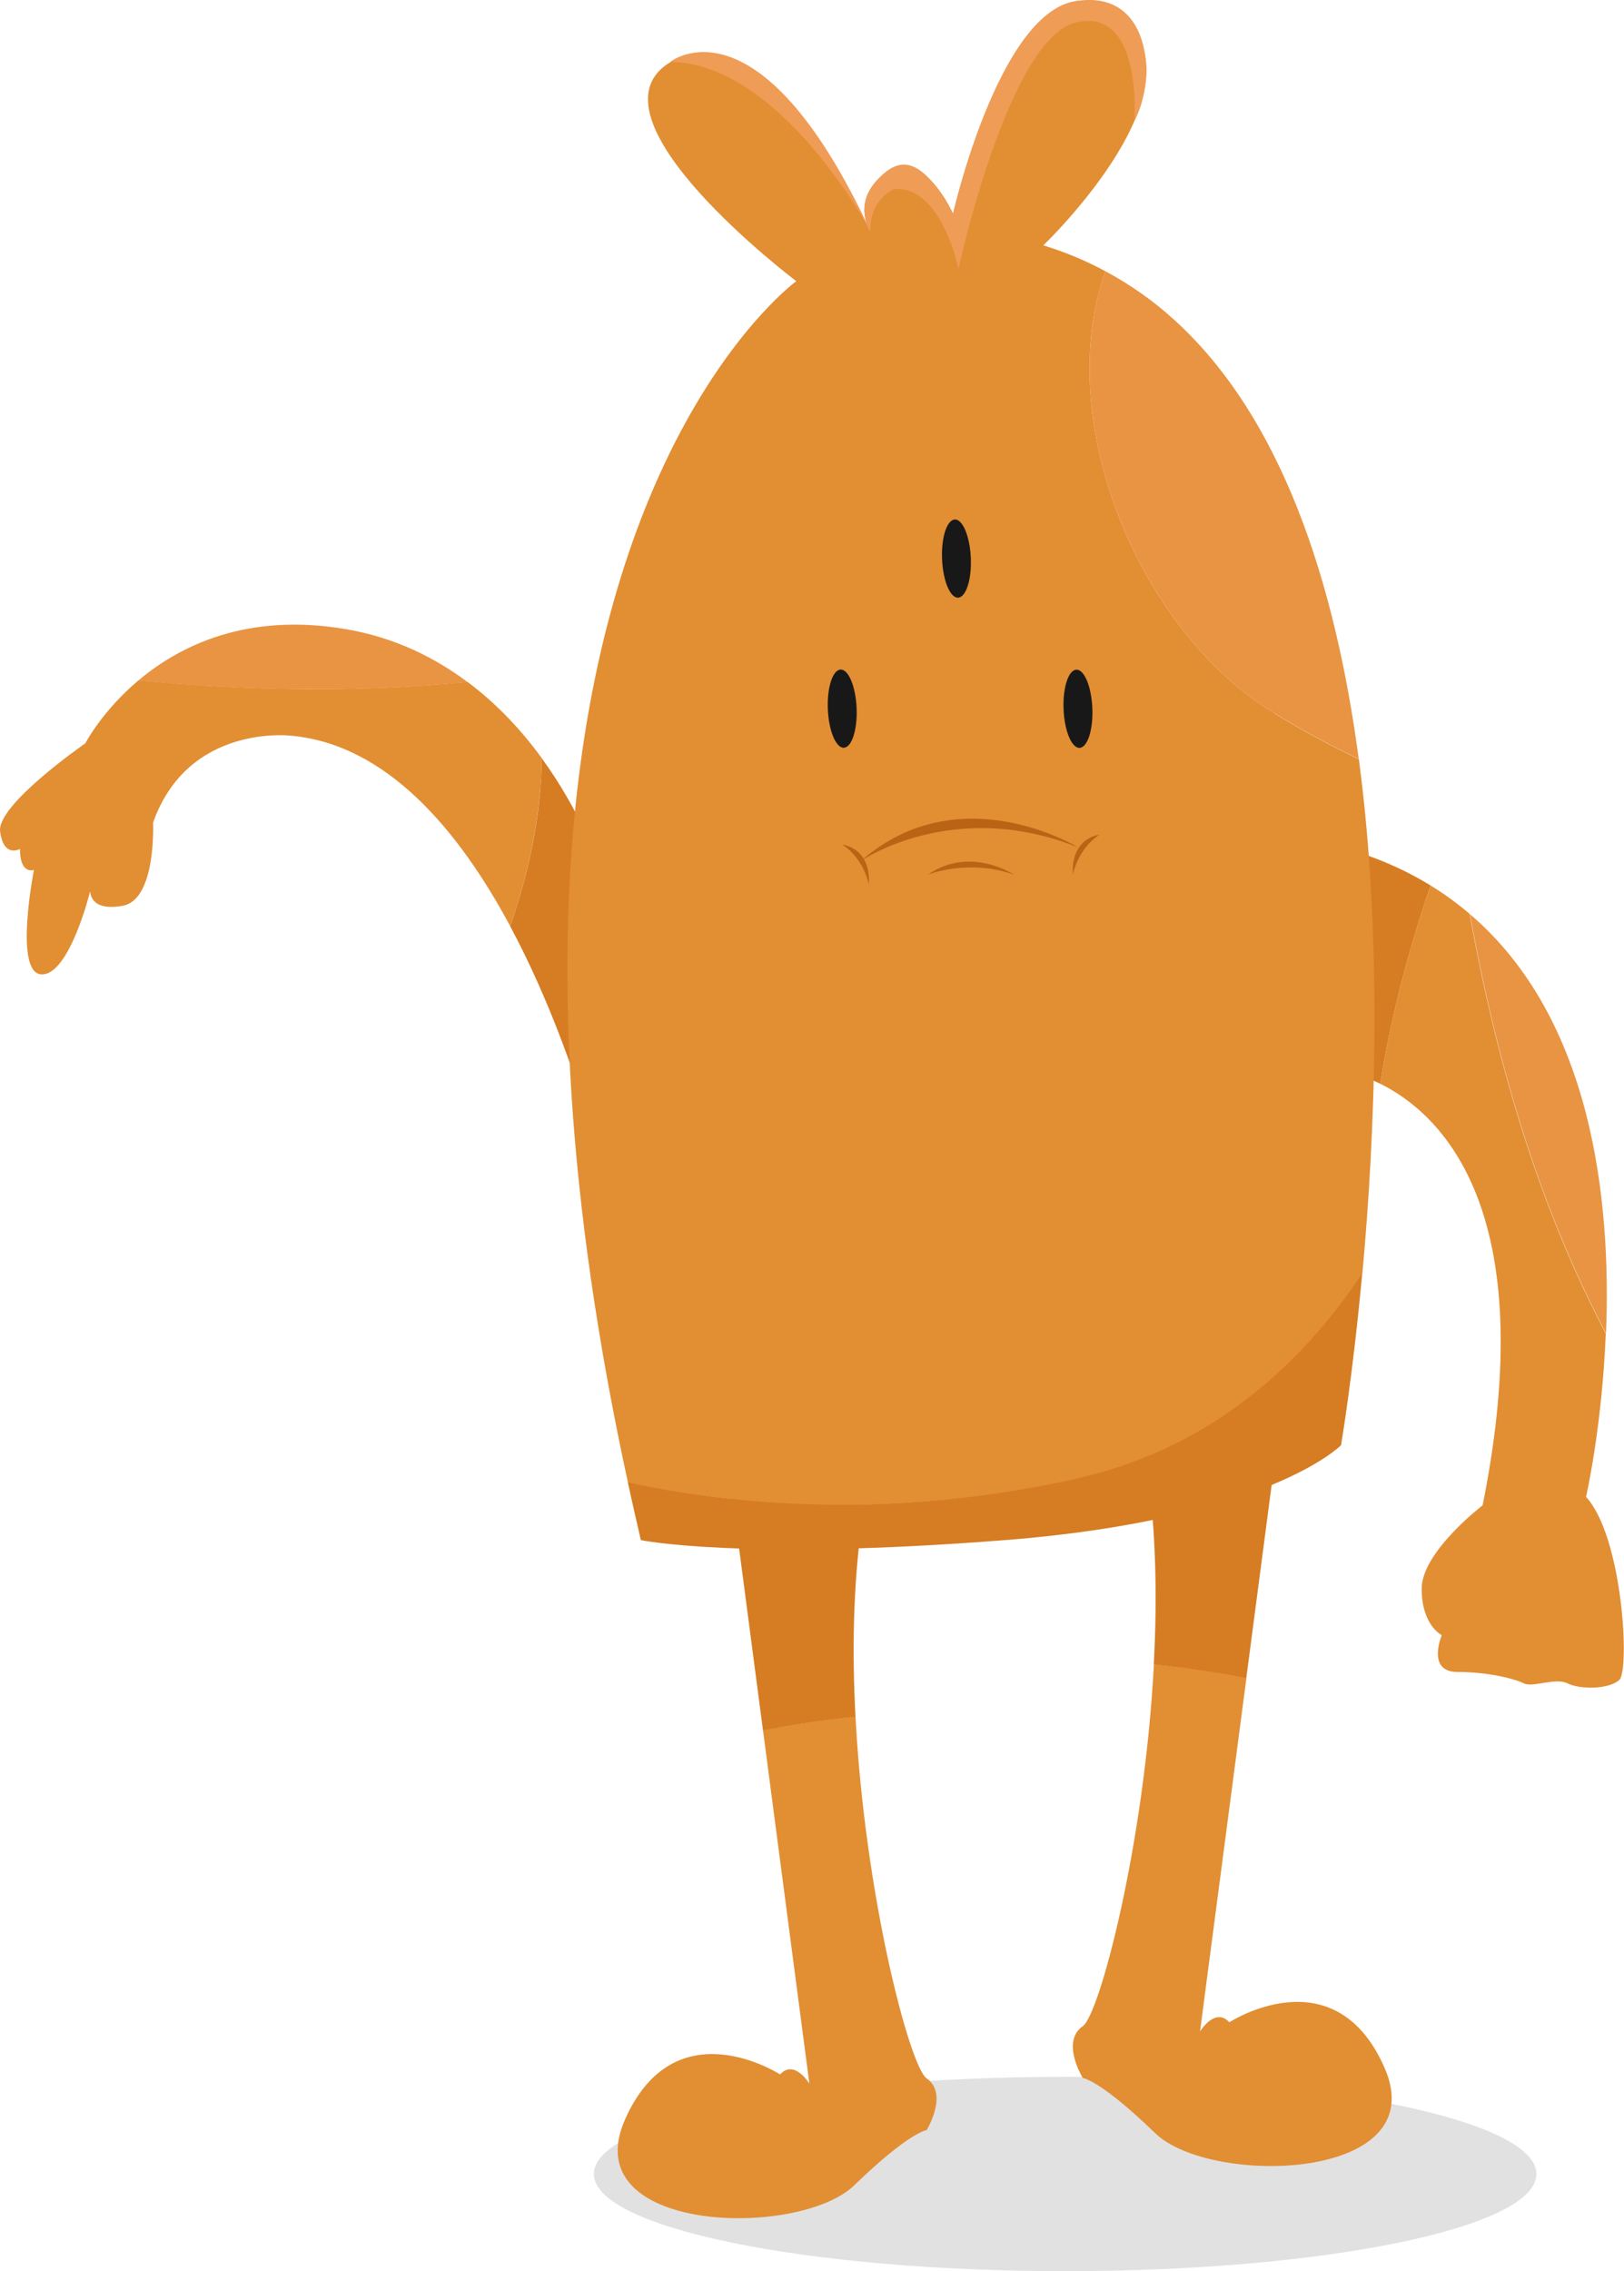
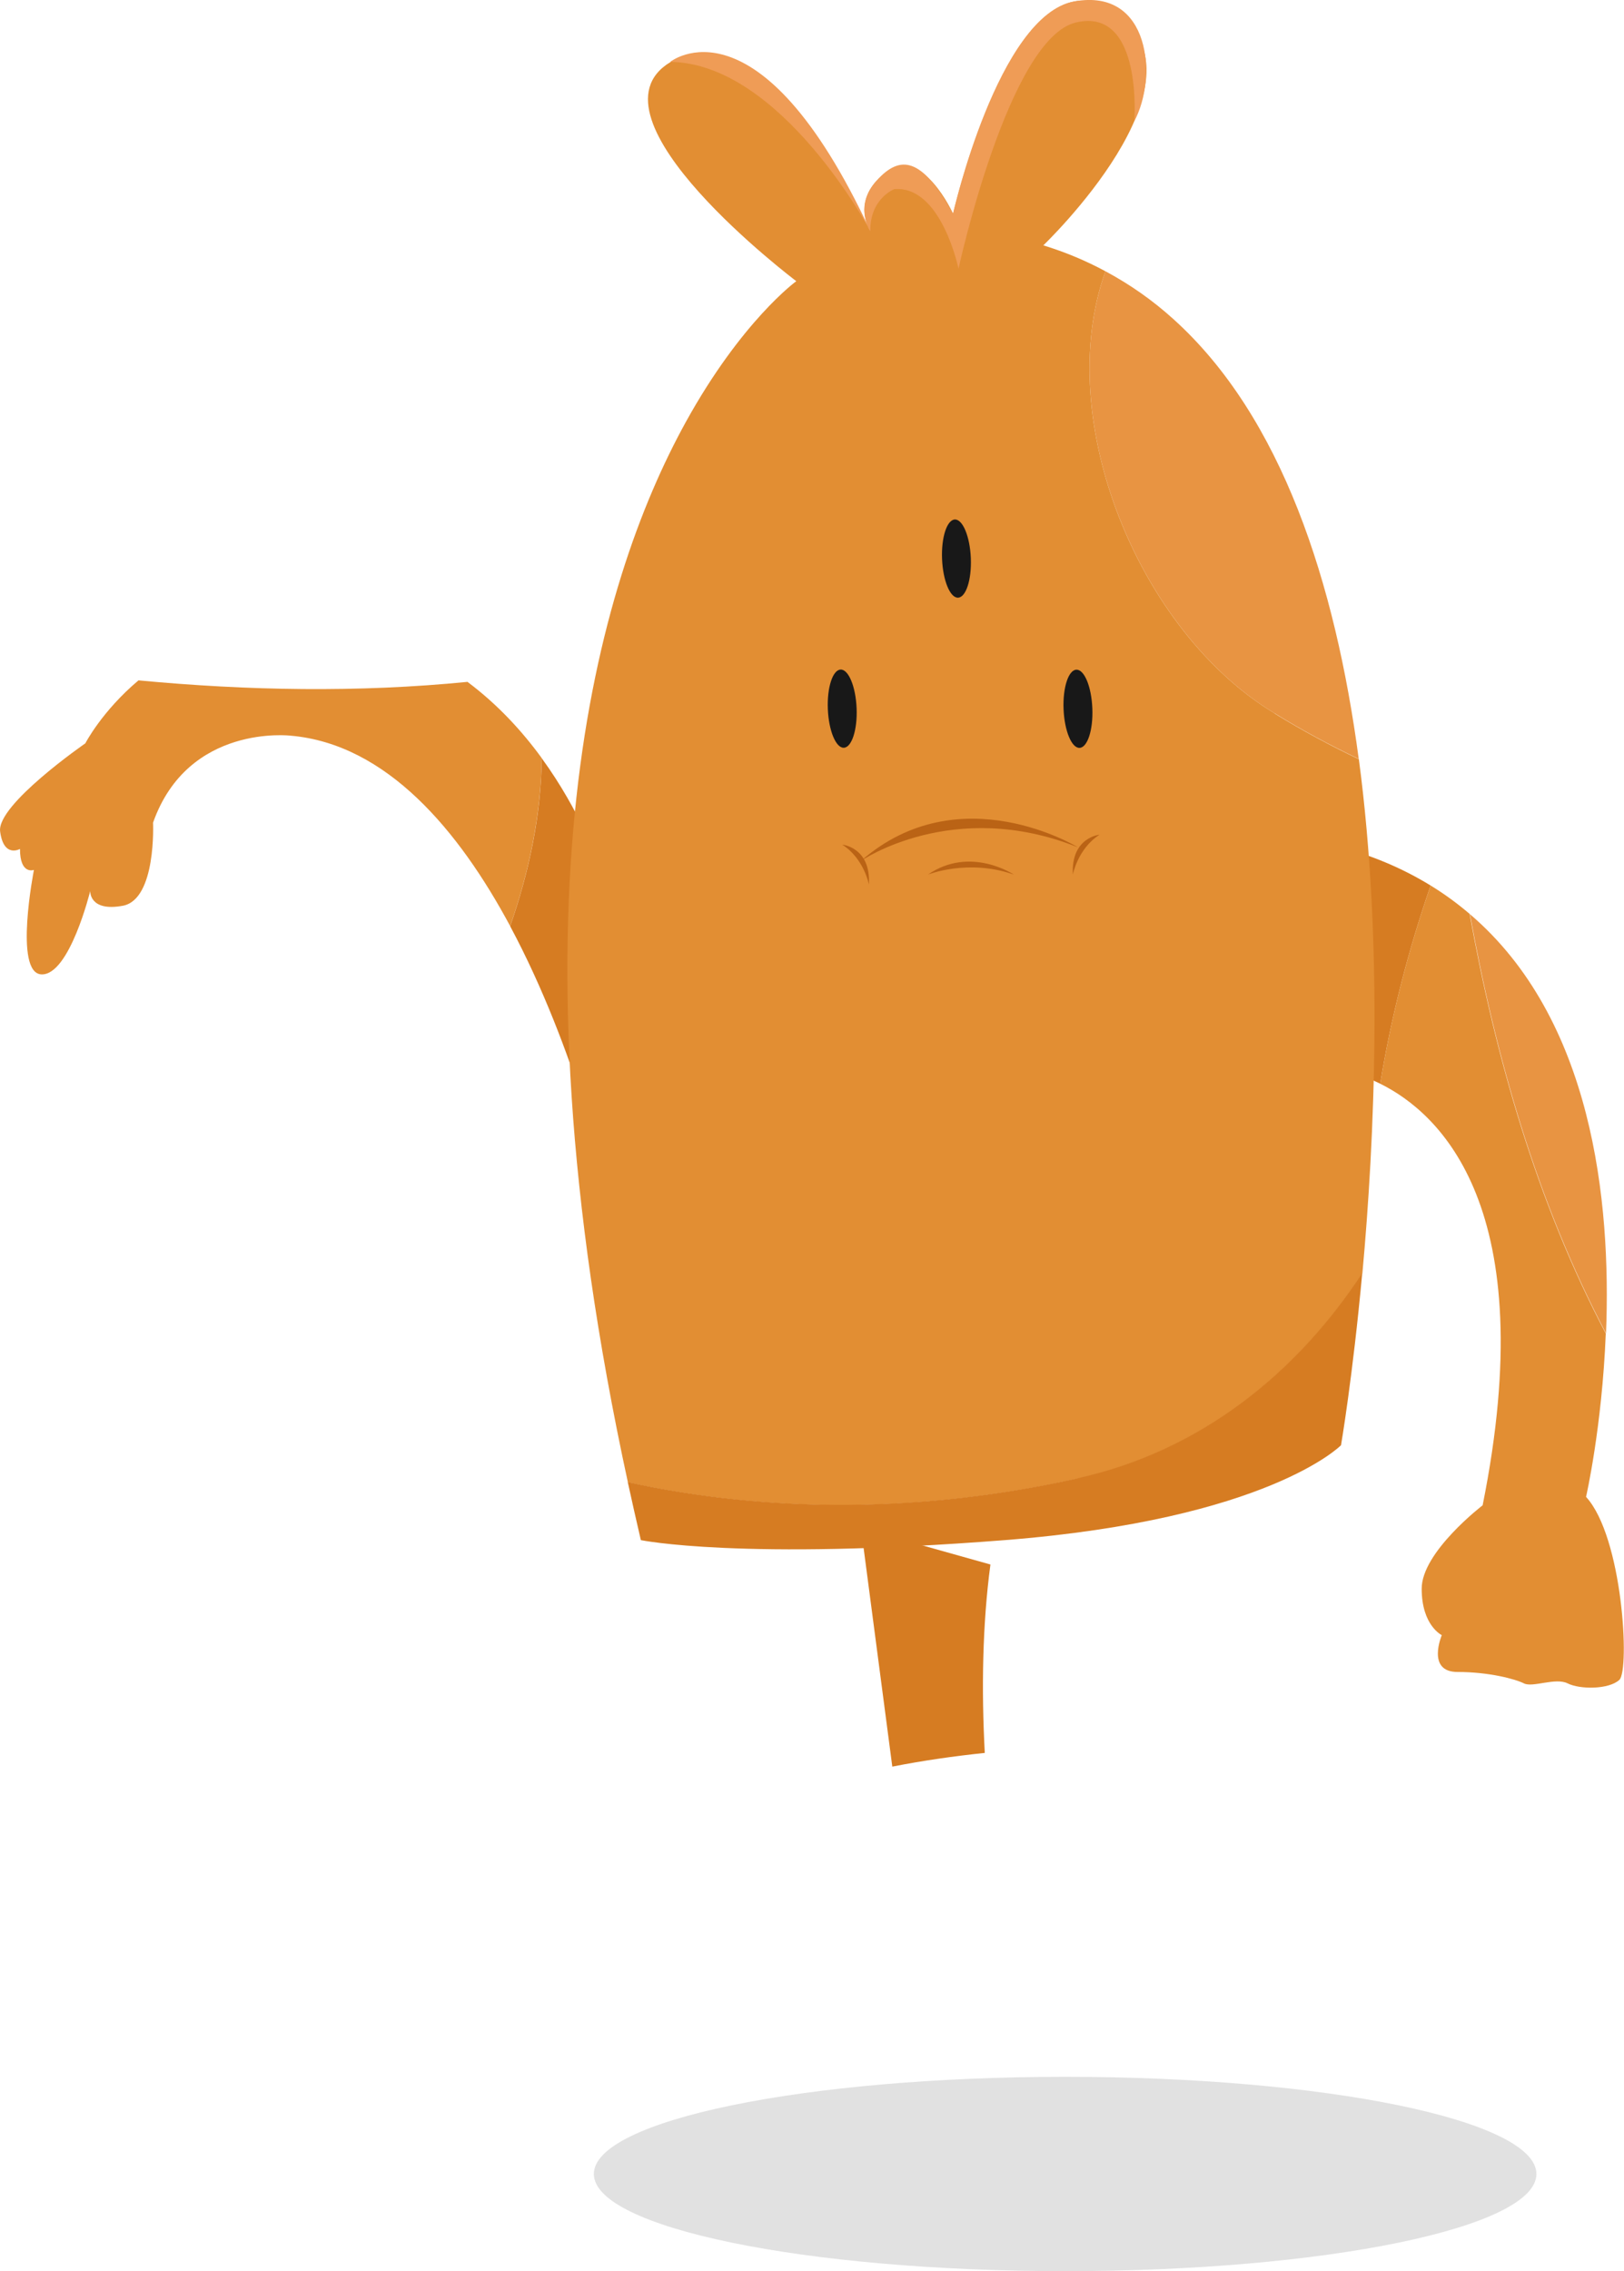
<svg xmlns="http://www.w3.org/2000/svg" viewBox="0 0 129.24 180.69">
  <defs>
    <style> .cls-1 { isolation: isolate; } .cls-2 { fill: #181818; } .cls-2, .cls-3, .cls-4, .cls-5, .cls-6, .cls-7, .cls-8 { stroke-width: 0px; } .cls-3 { fill: #e28e33; } .cls-4 { fill: #d67c22; } .cls-5 { fill: #ba6315; } .cls-6 { fill: #ef9c56; } .cls-7 { fill: #e89442; } .cls-8 { fill: #b7b7b7; mix-blend-mode: multiply; opacity: .42; } </style>
  </defs>
  <g class="cls-1">
    <g id="_Слой_2" data-name="Слой 2">
      <g id="OBJECTS">
        <g>
          <path class="cls-8" d="m122.27,172.96c0,4.27-16.79,7.73-37.5,7.73s-37.51-3.46-37.51-7.73,16.79-7.73,37.51-7.73,37.5,3.46,37.5,7.73Z" />
          <g>
-             <path class="cls-7" d="m37.19,54.25c-2.64-1.97-5.84-3.55-9.69-4.2-7.84-1.33-13.19,1.31-16.49,4.09,8.72.82,17.47.97,26.17.12Z" />
            <path class="cls-3" d="m37.19,54.25c-8.7.86-17.46.7-26.17-.12-2.92,2.46-4.23,5.01-4.23,5.01,0,0-7.06,4.88-6.78,7.01.28,2.14,1.58,1.39,1.58,1.39,0,2.09,1.11,1.67,1.11,1.67,0,0-1.62,8.22.6,8.31,2.23.09,3.88-6.63,3.88-6.63,0,0-.09,1.67,2.6,1.17,2.68-.51,2.4-6.61,2.4-6.61,2.79-7.9,10.96-6.92,10.96-6.92,7.64.67,13.39,7.56,17.46,15.15,1.51-4.35,2.46-8.87,2.51-13.37-1.52-2.09-3.48-4.25-5.92-6.07Z" />
            <path class="cls-4" d="m47.57,68.62s-1.32-3.99-4.46-8.3c-.04,4.5-1,9.03-2.51,13.37,5.28,9.85,7.72,20.85,7.72,20.85,1.3-15.98-.74-25.92-.74-25.92Z" />
            <path class="cls-4" d="m106.1,67.23s-3.16,8.12.74,17.97c0,0,1.27.16,3,1.02.87-5.35,2.23-10.61,4.01-15.77-2.23-1.37-4.79-2.47-7.75-3.21Z" />
            <path class="cls-7" d="m116.98,72.73c2.04,11.3,5.34,22.93,10.83,33.35.42-10.57-1.09-25.03-10.83-33.35Z" />
            <path class="cls-3" d="m116.98,72.73c-.96-.82-2-1.59-3.13-2.28-1.78,5.16-3.14,10.42-4.01,15.77,4.73,2.34,12.91,9.87,8.15,33.54,0,0-4.86,3.72-4.85,6.64,0,2.93,1.6,3.69,1.6,3.69,0,0-1.25,2.93,1.25,2.93s4.6.56,5.29.91c.7.35,2.51-.49,3.48,0,.98.49,3.27.49,4.11-.28.84-.77.28-11.36-2.65-14.56,0,0,1.27-5.52,1.57-13-5.49-10.42-8.79-22.05-10.83-33.35Z" />
            <g>
              <g>
-                 <path class="cls-3" d="m64.41,165.77s-1.19-1.97-2.33-.73c0,0-8.37-5.44-12.35,3.61-3.98,9.06,13.86,9.47,18.25,5.21,4.39-4.25,5.76-4.39,5.76-4.39,0,0,1.78-2.88,0-4.12-1.32-.91-4.9-14.39-5.66-28.79-2.47.26-4.93.62-7.36,1.09l3.69,28.11Z" />
-                 <path class="cls-4" d="m68.52,121.58s-8.1-7.14-10.29-2.88l2.49,18.97c2.43-.48,4.88-.83,7.36-1.09-.27-5.05-.19-10.21.45-14.99Z" />
+                 <path class="cls-4" d="m68.52,121.58l2.49,18.97c2.43-.48,4.88-.83,7.36-1.09-.27-5.05-.19-10.21.45-14.99Z" />
              </g>
              <g>
-                 <path class="cls-3" d="m95.5,161.62s1.19-1.97,2.33-.73c0,0,8.37-5.44,12.35,3.61,3.98,9.06-13.86,9.47-18.25,5.21-4.39-4.25-5.76-4.39-5.76-4.39,0,0-1.78-2.88,0-4.12,1.32-.91,4.9-14.39,5.66-28.79,2.47.26,4.93.62,7.36,1.1l-3.69,28.1Z" />
-                 <path class="cls-4" d="m91.38,117.43s8.1-7.14,10.29-2.88l-2.49,18.97c-2.43-.48-4.88-.83-7.36-1.1.27-5.05.19-10.21-.45-14.99Z" />
-               </g>
+                 </g>
              <path class="cls-3" d="m69.04,17.94c.11.27.22.43.22.43,0,0-.07-.15-.22-.43Z" />
              <path class="cls-7" d="m101.45,56.76c2.18,1.34,4.41,2.54,6.68,3.62-1.86-13.96-6.1-27.22-14.78-35.02-1.63-1.47-3.42-2.73-5.38-3.78-4.25,11.9,2.73,28.73,13.48,35.18Z" />
              <path class="cls-3" d="m101.45,56.76c-10.76-6.45-17.73-23.29-13.48-35.18-1.54-.83-3.18-1.52-4.94-2.06,0,0,13.68-13.08,5.72-18.57-7.96-5.49-12.9,16.06-12.9,16.06,0,0-2.47-5.49-5.35-3.29-2.15,1.64-1.78,3.43-1.45,4.24.14.28.22.43.22.43,0,0-.11-.16-.22-.43-1.38-2.69-9.11-17-15.7-13.02-7.27,4.39,10.02,17.43,10.02,17.43,0,0-4.34,3.14-8.79,11.2-7.14,12.95-14.55,38.62-4.61,84.37,11.49,2.5,23.63,2.4,35.78-.3,9.79-2.18,17.43-8.34,22.67-16.33.98-10.71,1.67-26.2-.28-40.91-2.27-1.08-4.5-2.28-6.68-3.62Z" />
              <path class="cls-4" d="m85.74,117.62c-12.15,2.7-24.29,2.8-35.78.3.33,1.52.68,3.05,1.04,4.61,0,0,7.96,1.65,28.96,0,21-1.65,26.76-7.55,26.76-7.55,0,0,.93-5.42,1.69-13.7-5.24,7.99-12.88,14.16-22.67,16.33Z" />
              <path class="cls-2" d="m74.97,44.47c.07,1.72.64,3.1,1.27,3.08.63-.02,1.09-1.42,1.02-3.14-.07-1.72-.64-3.1-1.27-3.08-.63.02-1.09,1.42-1.02,3.14" />
              <path class="cls-2" d="m65.88,56.41c.07,1.72.64,3.1,1.27,3.08.63-.02,1.09-1.42,1.02-3.14-.07-1.72-.64-3.1-1.27-3.08-.63.02-1.09,1.42-1.02,3.14" />
              <path class="cls-2" d="m85.66,53.28c-.63.02-1.09,1.42-1.02,3.14.07,1.72.64,3.1,1.27,3.08.63-.02,1.09-1.42,1.02-3.14-.07-1.72-.63-3.1-1.27-3.08Z" />
              <g>
                <path class="cls-5" d="m68.52,68.49s7.33-5.06,17.26-1.08c0,0-9.41-5.78-17.26,1.08Z" />
                <path class="cls-5" d="m67.03,67.2s2.28.2,2.12,3.17c0,0-.38-2.05-2.12-3.17Z" />
                <path class="cls-5" d="m85.38,69.58s.38-2.05,2.12-3.17c0,0-2.28.2-2.12,3.17Z" />
                <path class="cls-5" d="m73.85,69.58s3.21-1.28,6.83,0c0,0-3.46-2.32-6.83,0Z" />
              </g>
              <path class="cls-6" d="m53.34,4.92s7.03-5.64,15.92,13.45c0,0-7.1-13.32-15.92-13.45Z" />
              <path class="cls-6" d="m90.27,9.63c1.85-3.38,1.32-10.62-4.77-9.52-6.08,1.1-9.66,16.89-9.66,16.89-2.48-4.52-4.21-4.7-6.07-2.64-1.87,2.05-.51,4.02-.51,4.02-.03-2.58,1.9-3.33,1.9-3.33,3.75-.33,5.12,6.33,5.12,6.33,0,0,3.98-18.32,9.34-19.59,5.36-1.27,4.65,7.85,4.65,7.85Z" />
            </g>
          </g>
        </g>
      </g>
    </g>
  </g>
</svg>